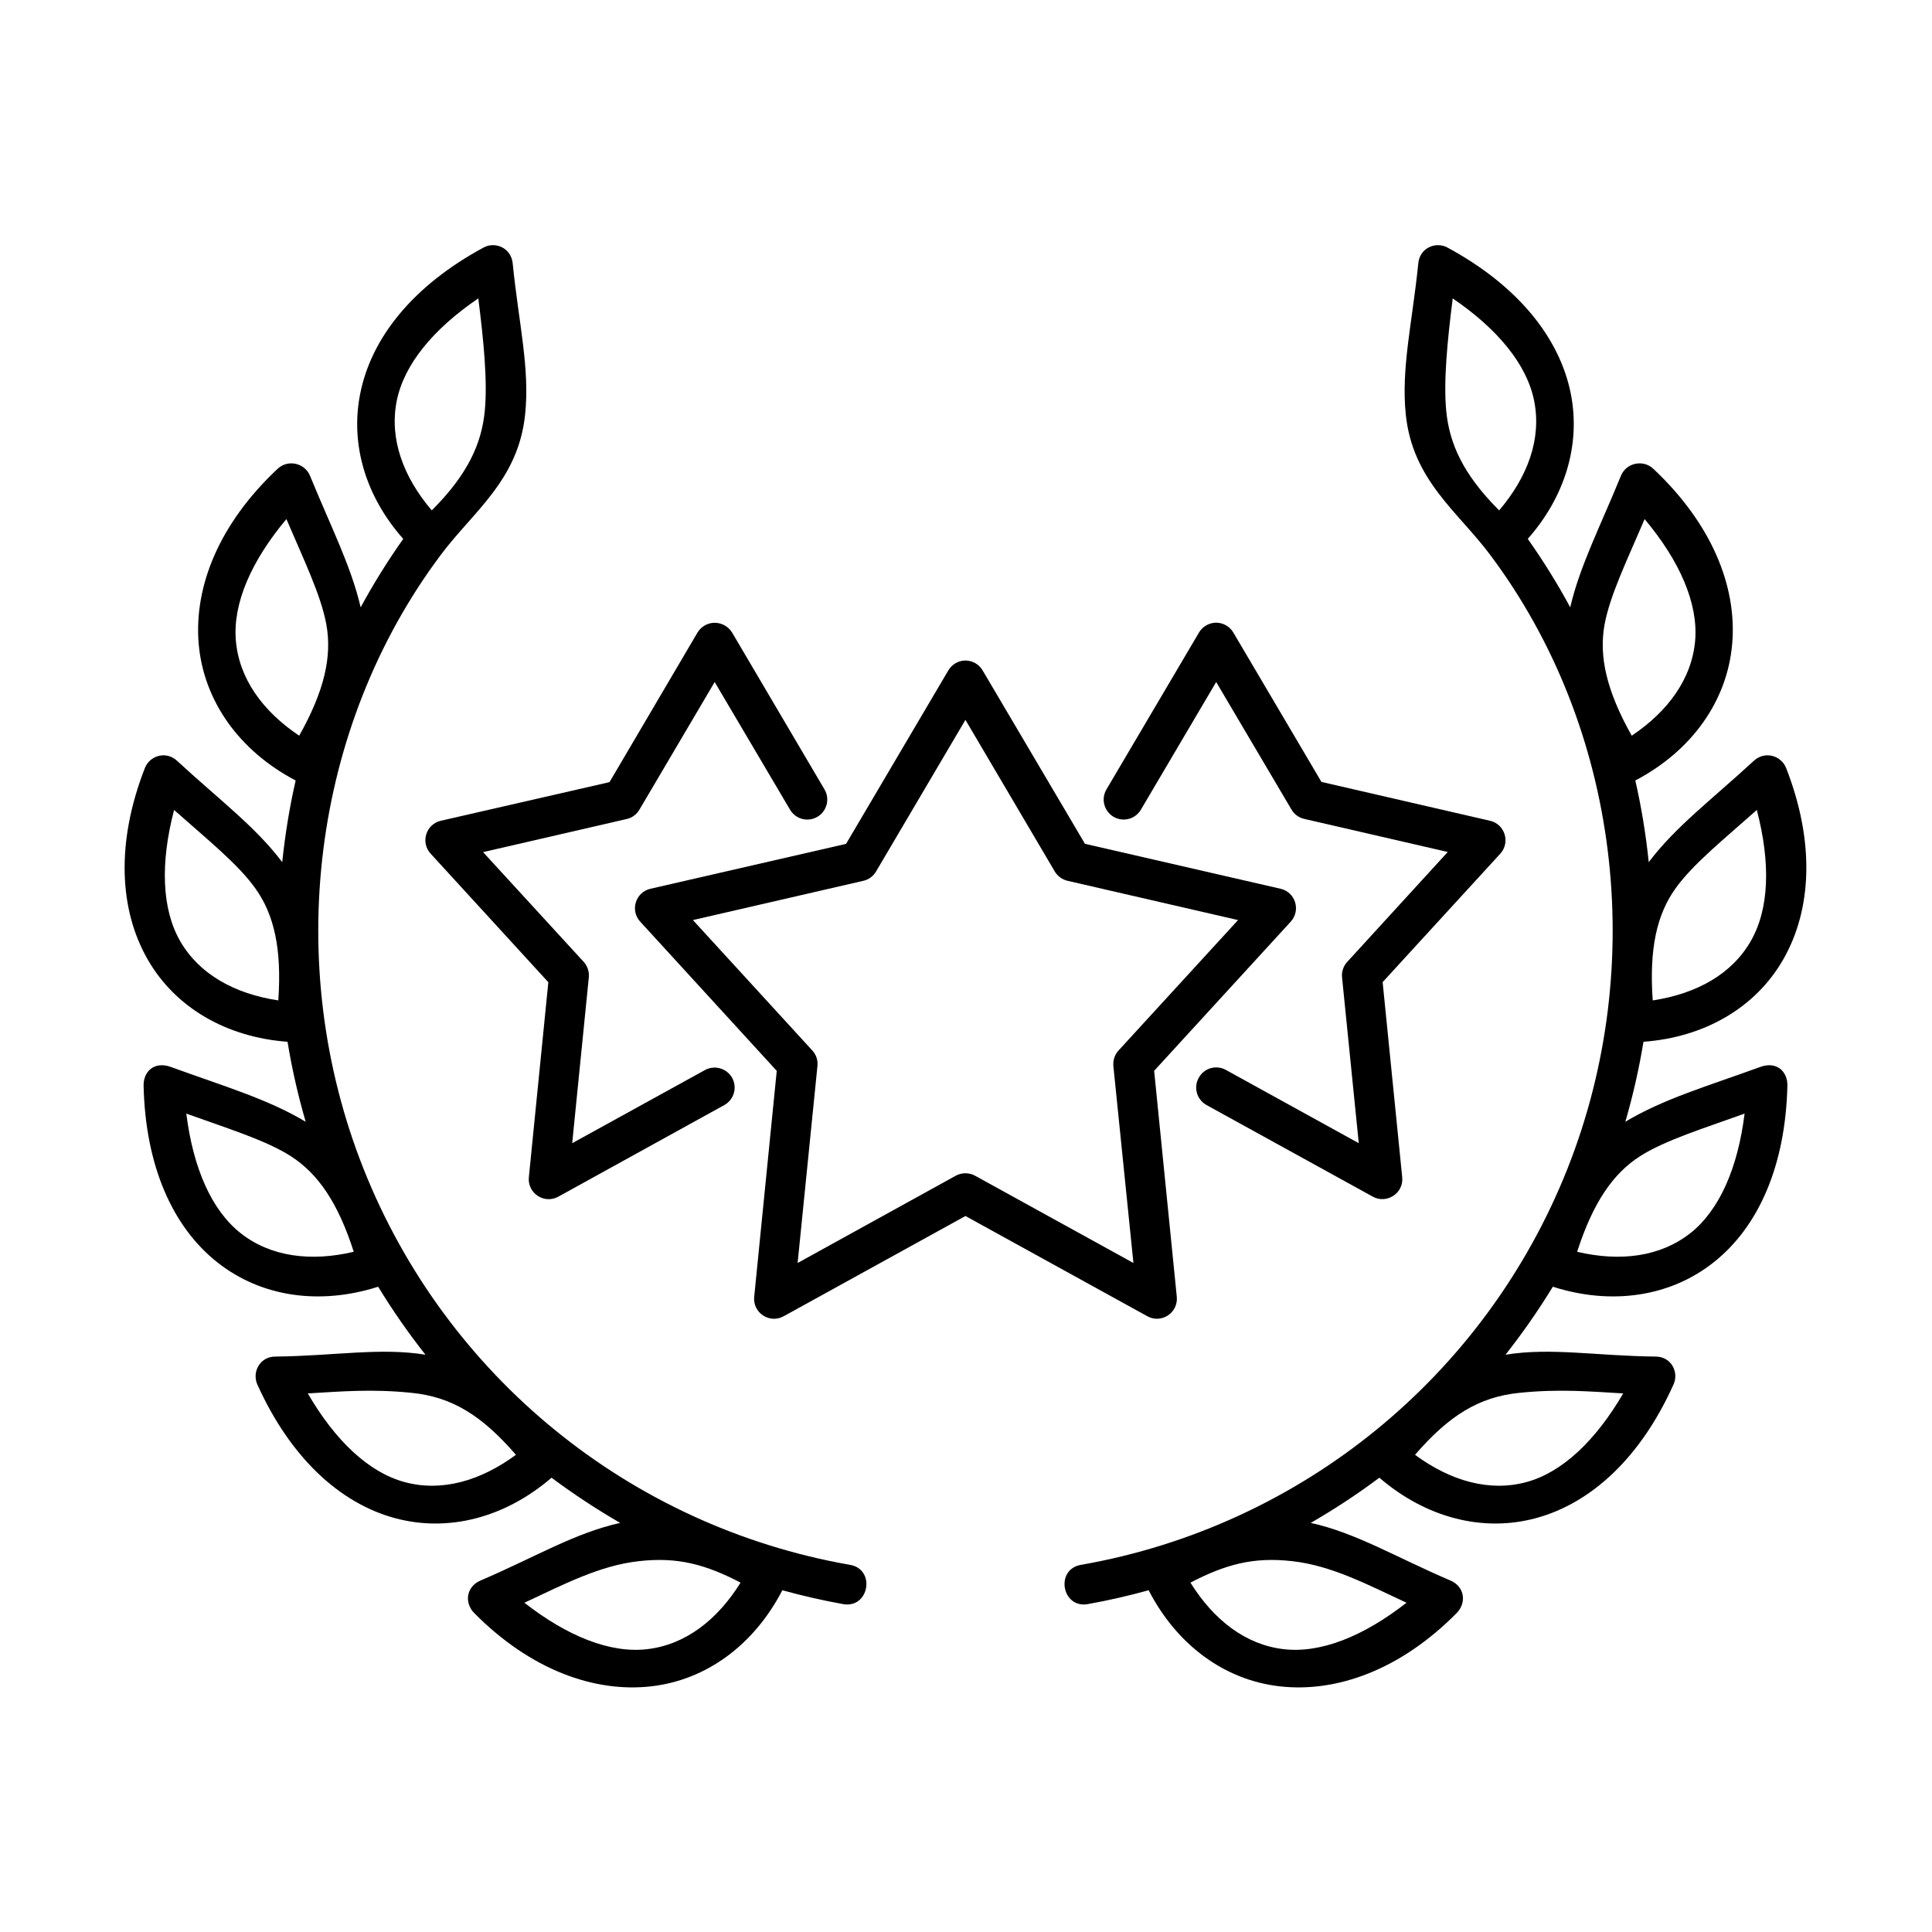
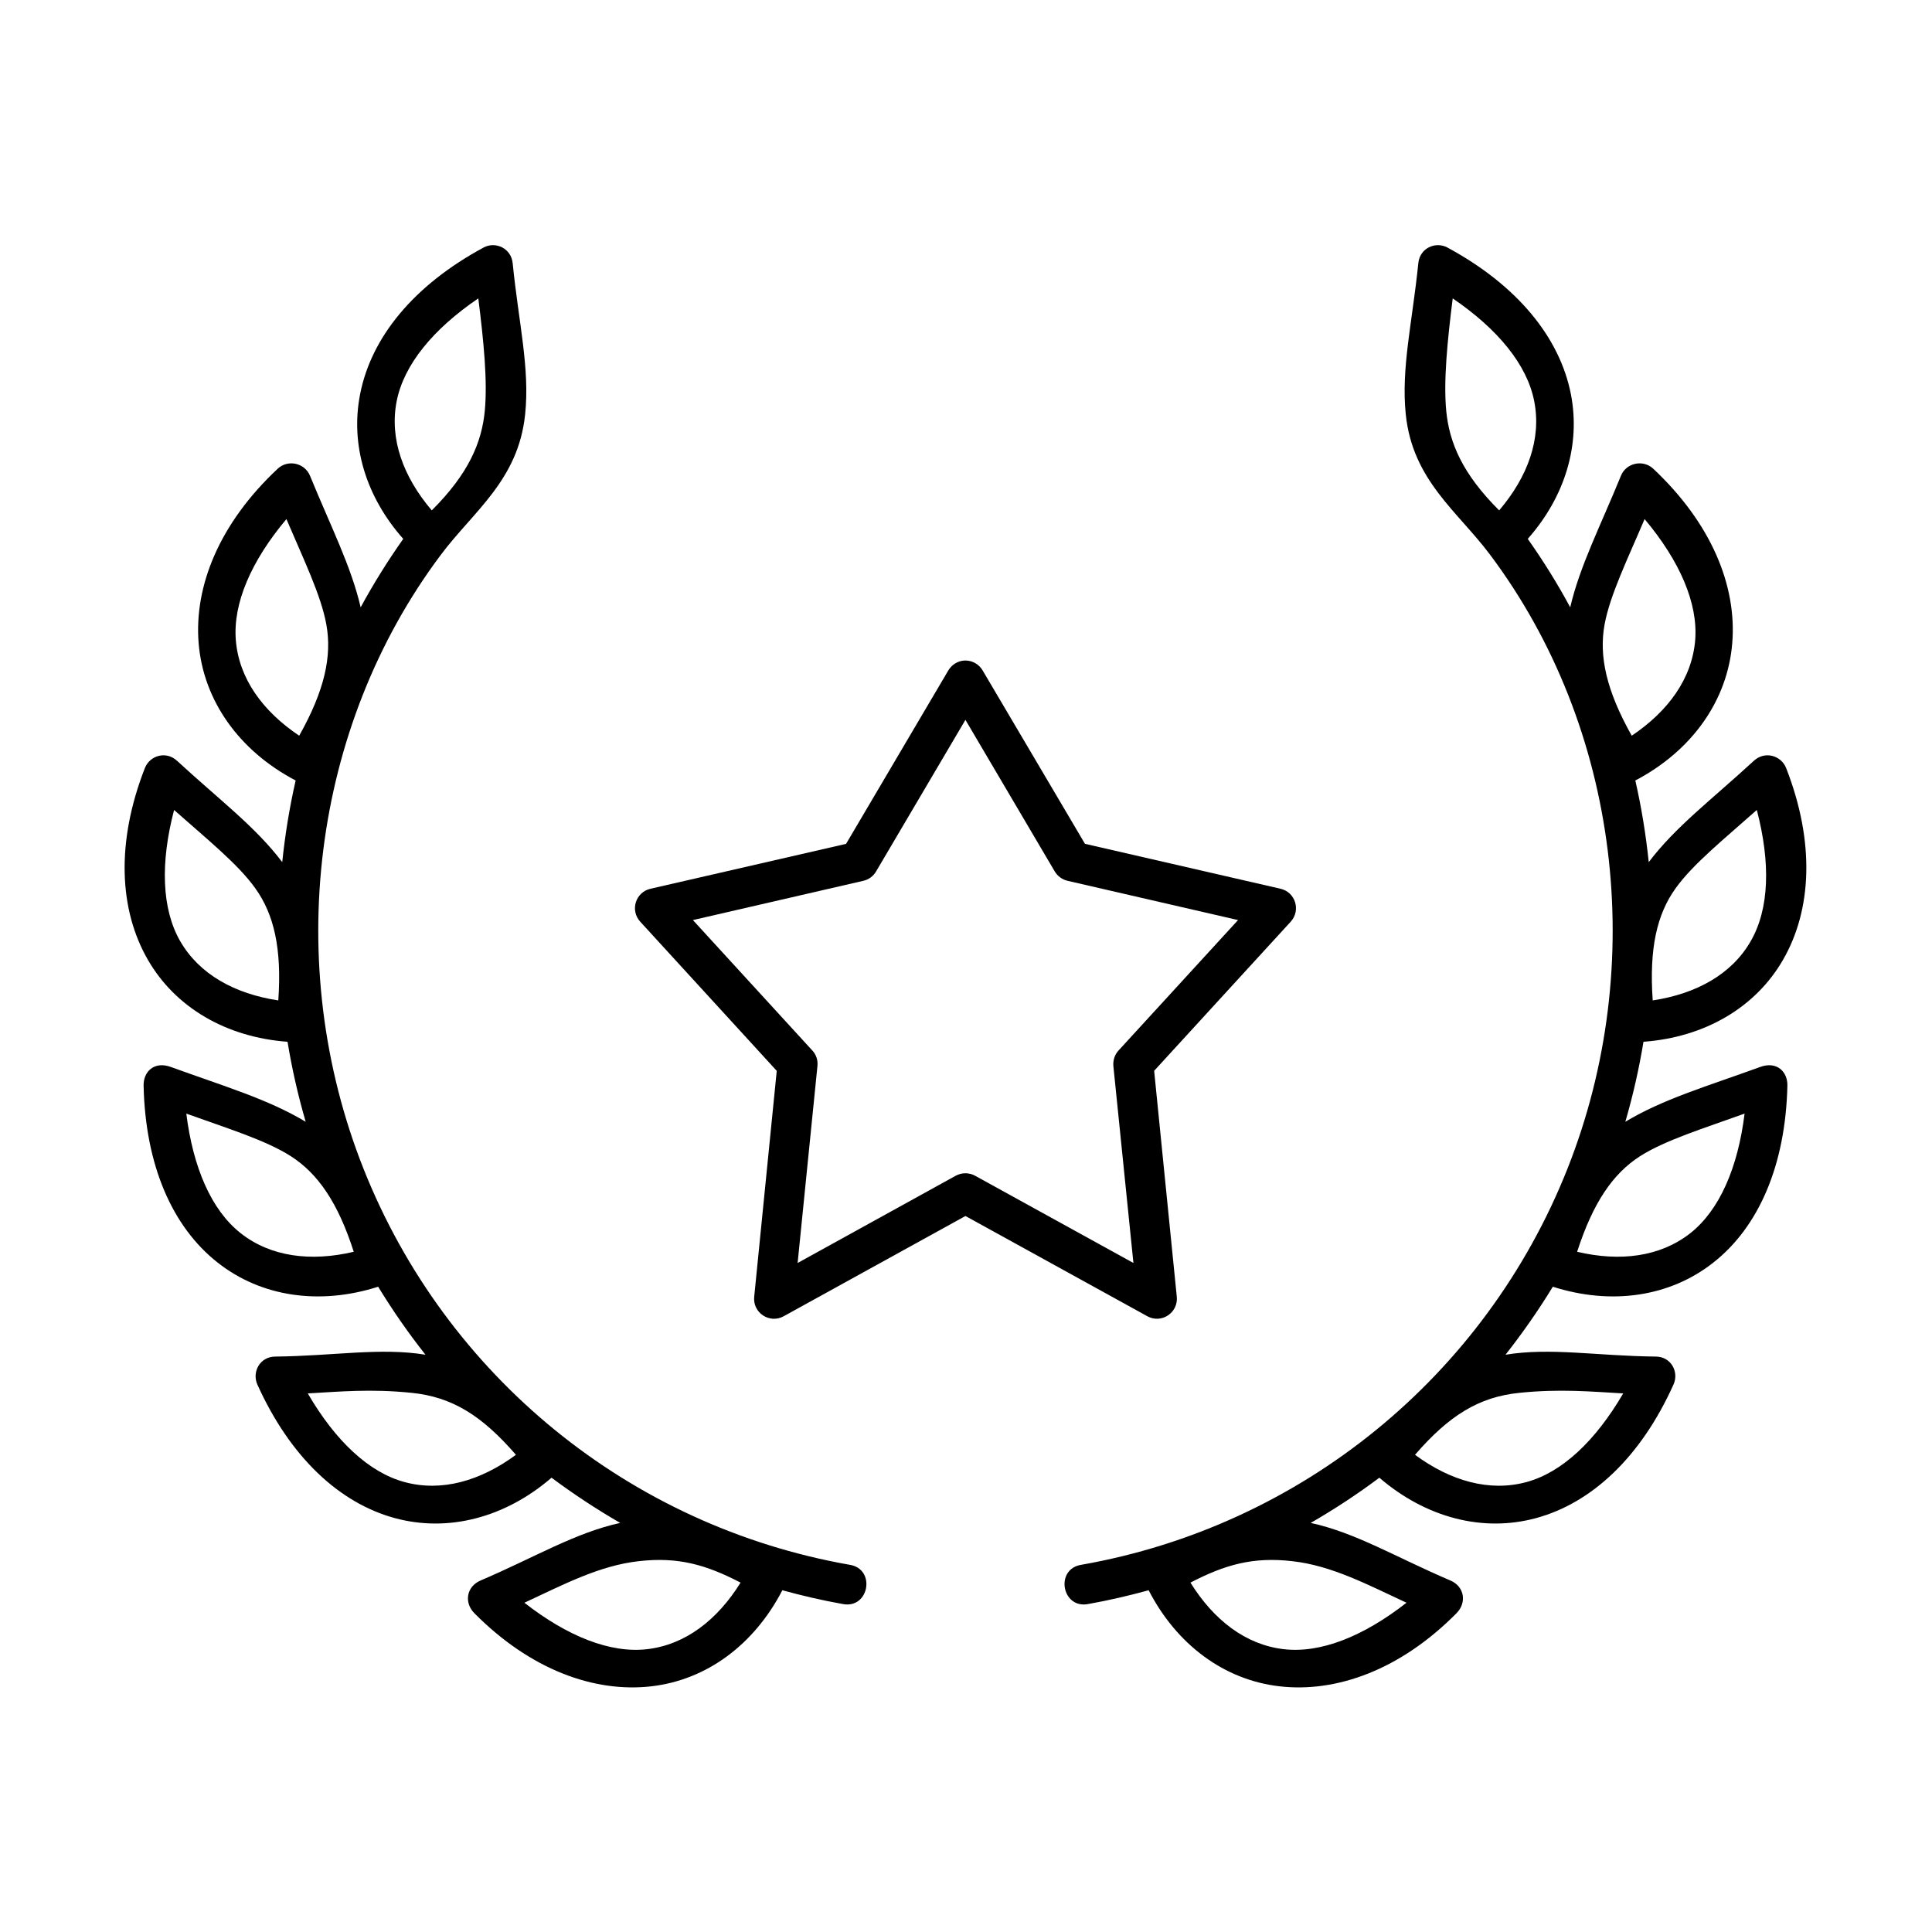
<svg xmlns="http://www.w3.org/2000/svg" fill="#000000" width="800px" height="800px" version="1.1" viewBox="144 144 512 512">
  <g>
    <path d="m399.85 334.77 23.672 40.176c0.754 1.254 1.98 2.156 3.41 2.481l45.164 10.402-31.66 34.551c-1.031 1.102-1.516 2.633-1.379 4.141l5.312 52.184-41.961-23.121c-1.602-0.875-3.527-0.875-5.133 0l-41.895 23.121 5.25-52.184c0.172-1.516-0.32-3.039-1.367-4.141l-31.633-34.551 45.156-10.402c1.434-0.324 2.66-1.227 3.383-2.481zm-0.316-15.719c-1.754 0.117-3.324 1.113-4.227 2.633l-27.09 45.949-51.844 11.902c-3.934 0.902-5.453 5.711-2.711 8.715l36.184 39.539-5.973 59.867c-0.438 4.254 4.082 7.234 7.816 5.16l48.164-26.562 48.199 26.562c3.727 2.066 8.223-0.914 7.809-5.16l-6-59.879 36.211-39.539c2.711-3.012 1.227-7.816-2.742-8.715l-51.805-11.902-27.117-45.949c-1.004-1.723-2.894-2.734-4.875-2.621z" />
-     <path d="m333.08 309.05c-1.754 0.117-3.324 1.082-4.227 2.57l-23.328 39.656-44.695 10.234c-3.934 0.902-5.453 5.711-2.711 8.715l31.195 34.078-5.16 51.664c-0.438 4.227 4.082 7.234 7.816 5.156l43.992-24.277c2.57-1.434 3.469-4.641 2.07-7.199-1.426-2.535-4.637-3.469-7.199-2.078l-35.195 19.391 4.406-43.965c0.141-1.484-0.352-2.973-1.344-4.074l-26.68-29.102 38.082-8.777c1.398-0.32 2.625-1.219 3.352-2.473l19.945-33.824 19.969 33.824c1.488 2.535 4.727 3.383 7.262 1.891 2.508-1.488 3.359-4.727 1.871-7.254l-24.492-41.582c-1.047-1.691-2.941-2.688-4.93-2.574z" />
-     <path d="m465.98 309.03c-1.754 0.117-3.324 1.074-4.231 2.594l-24.527 41.578c-1.488 2.531-0.633 5.766 1.871 7.254 2.535 1.484 5.769 0.645 7.262-1.891l19.945-33.824 19.973 33.824c0.723 1.254 1.949 2.121 3.348 2.445l38.047 8.777-26.645 29.133c-1.02 1.102-1.516 2.594-1.367 4.074l4.43 43.965-35.215-19.418c-2.57-1.422-5.805-0.492-7.203 2.106-1.434 2.559-0.492 5.766 2.066 7.199l44.027 24.254c3.727 2.098 8.309-0.914 7.836-5.16l-5.184-51.664 31.191-34.051c2.711-3.012 1.191-7.816-2.742-8.715l-44.664-10.293-23.355-39.594c-0.988-1.688-2.883-2.711-4.863-2.594z" />
    <path d="m340.26 563.41c-6.18 9.941-14.66 16.469-24.754 17.641-9.762 1.137-21.109-3.383-32.539-12.309 10.355-4.809 19.855-9.852 30.297-11.012 10.41-1.199 17.844 0.93 26.996 5.68zm-87.203-50.297c10.793 1.086 18.664 6.039 27.672 16.426-9.422 6.938-19.711 9.887-29.508 7.227-9.5-2.562-18.367-10.961-25.656-23.496 8.543-0.48 16.703-1.258 27.492-0.156zm-59.684-73.996c10.758 3.879 21.055 7.031 27.699 11.285 7.172 4.606 12.477 12.25 16.676 25.332-11.371 2.688-22.012 1.344-29.973-4.926-7.719-6.094-12.598-17.289-14.402-31.691zm-3.238-80.469c8.535 7.586 16.938 14.312 21.52 20.758 4.961 6.906 7.059 15.977 6.098 29.715-11.578-1.754-20.93-6.914-26.008-15.719-4.898-8.539-5.281-20.727-1.609-34.754zm29.77-77.086c4.461 10.496 9.188 20.176 10.586 27.957 1.516 8.367-0.465 17.473-7.199 29.449-9.707-6.504-15.977-15.191-16.793-25.309-0.789-9.793 4.082-20.988 13.406-32.098zm50.852-58.484c1.426 11.312 2.473 21.898 1.719 29.797-0.816 8.453-4.316 16.676-14.051 26.383-7.578-8.891-11.258-18.949-9.305-28.926 1.895-9.648 9.617-19.086 21.637-27.254zm1.398-13.477c-18.602 10.031-29.797 23.875-32.715 38.832-2.66 13.445 1.539 27.238 11.426 38.375-4.137 5.859-7.898 11.895-11.285 18.137-2.562-10.996-7.898-21.352-13.414-34.84-1.426-3.469-5.891-4.398-8.57-1.891-15.43 14.453-22.184 31.047-20.957 46.238 1.25 15.16 10.664 28.488 25.711 36.387-1.629 7.144-2.801 14.348-3.555 21.637-7.086-9.387-16.711-16.559-27.871-26.852-2.918-2.711-7.227-1.398-8.535 1.926-7.695 19.703-6.824 37.586 0.789 50.785 7.316 12.719 20.84 20.555 37.023 21.746 1.164 7.121 2.766 14.176 4.809 21.199-10.059-6.027-21.523-9.359-35.715-14.516-4.438-1.633-7.328 1.254-7.238 4.961 0.469 21.109 7.609 37.41 19.594 46.848 11.547 9.129 27.059 11.375 42.566 6.422 3.824 6.269 7.992 12.266 12.539 18.02-12.012-1.961-24.172 0.324-39.828 0.492-4.109 0.027-6.18 4.141-4.727 7.402 8.695 19.273 21.727 31.398 36.418 35.402 14.168 3.848 29.27-0.117 41.547-10.703 5.828 4.344 11.895 8.34 18.191 11.98-11.957 2.625-22.535 9.07-37.031 15.277-3.727 1.605-4.371 5.867-1.629 8.637 14.867 15.008 31.809 21.137 46.938 19.387 14.605-1.684 27.199-10.988 34.695-25.453 5.25 1.434 10.559 2.68 15.949 3.637 7.086 1.438 8.957-9.359 1.809-10.402-58.223-10.262-106.94-49.973-128.75-104.94-21.52-54.199-13.703-117.01 20.438-162.63 8.66-11.598 20.582-19.793 22.391-37.293 1.281-12.219-1.723-24.285-3.297-40.023-0.402-4.062-4.602-5.871-7.715-4.188z" />
    <path d="m459.48 563.41c6.18 9.941 14.637 16.469 24.719 17.641 9.797 1.137 21.109-3.383 32.539-12.309-10.344-4.809-19.855-9.852-30.262-11.012-10.41-1.199-17.844 0.93-26.996 5.68zm87.203-50.297c-10.816 1.086-18.688 6.039-27.691 16.426 9.414 6.938 19.734 9.887 29.527 7.227 9.465-2.562 18.332-10.961 25.648-23.496-8.535-0.48-16.703-1.258-27.484-0.156zm59.652-73.996c-10.738 3.879-21.027 7.031-27.703 11.285-7.172 4.606-12.445 12.25-16.676 25.332 11.402 2.688 22.012 1.344 30-4.926 7.699-6.094 12.598-17.289 14.379-31.691zm3.238-80.469c-8.516 7.586-16.91 14.312-21.52 20.758-4.965 6.906-7.031 15.977-6.066 29.715 11.547-1.754 20.938-6.914 25.98-15.719 4.926-8.539 5.281-20.727 1.605-34.754zm-29.738-77.086c-4.461 10.496-9.188 20.176-10.613 27.957-1.516 8.367 0.469 17.473 7.203 29.449 9.707-6.504 15.977-15.191 16.816-25.309 0.781-9.793-4.082-20.988-13.406-32.098zm-50.852-58.484c-1.422 11.312-2.469 21.898-1.719 29.797 0.816 8.453 4.289 16.676 14.027 26.383 7.578-8.891 11.25-18.949 9.293-28.926-1.871-9.648-9.617-19.086-21.602-27.254zm-1.402-13.477c18.574 10.031 29.77 23.875 32.715 38.832 2.625 13.445-1.574 27.238-11.426 38.375 4.133 5.859 7.894 11.895 11.25 18.137 2.57-10.996 7.926-21.352 13.434-34.84 1.398-3.469 5.894-4.398 8.57-1.891 15.395 14.453 22.195 31.047 20.938 46.238-1.227 15.16-10.637 28.488-25.684 36.387 1.629 7.144 2.801 14.348 3.555 21.637 7.086-9.387 16.676-16.559 27.848-26.852 2.938-2.711 7.262-1.398 8.57 1.926 7.695 19.703 6.789 37.586-0.816 50.785-7.316 12.719-20.82 20.555-36.996 21.746-1.172 7.121-2.766 14.176-4.809 21.199 10.027-6.027 21.52-9.359 35.719-14.516 4.43-1.633 7.316 1.254 7.227 4.961-0.492 21.109-7.609 37.41-19.594 46.848-11.547 9.129-27.059 11.375-42.566 6.422-3.828 6.269-8.016 12.266-12.539 18.02 12.012-1.961 24.145 0.324 39.828 0.492 4.109 0.027 6.18 4.141 4.691 7.402-8.66 19.273-21.691 31.398-36.418 35.402-14.133 3.848-29.238-0.117-41.535-10.703-5.805 4.344-11.875 8.34-18.191 11.98 11.984 2.625 22.531 9.07 37.051 15.277 3.727 1.605 4.34 5.867 1.605 8.637-14.844 15.008-31.785 21.137-46.949 19.387-14.605-1.684-27.199-10.988-34.656-25.453-5.25 1.434-10.562 2.68-15.953 3.637-7.086 1.438-8.98-9.359-1.801-10.402 58.219-10.262 106.94-49.973 128.74-104.94 21.496-54.199 13.711-117.01-20.434-162.63-8.66-11.598-20.613-19.793-22.414-37.293-1.258-12.219 1.719-24.285 3.324-40.023 0.375-4.062 4.574-5.871 7.719-4.188z" />
  </g>
</svg>